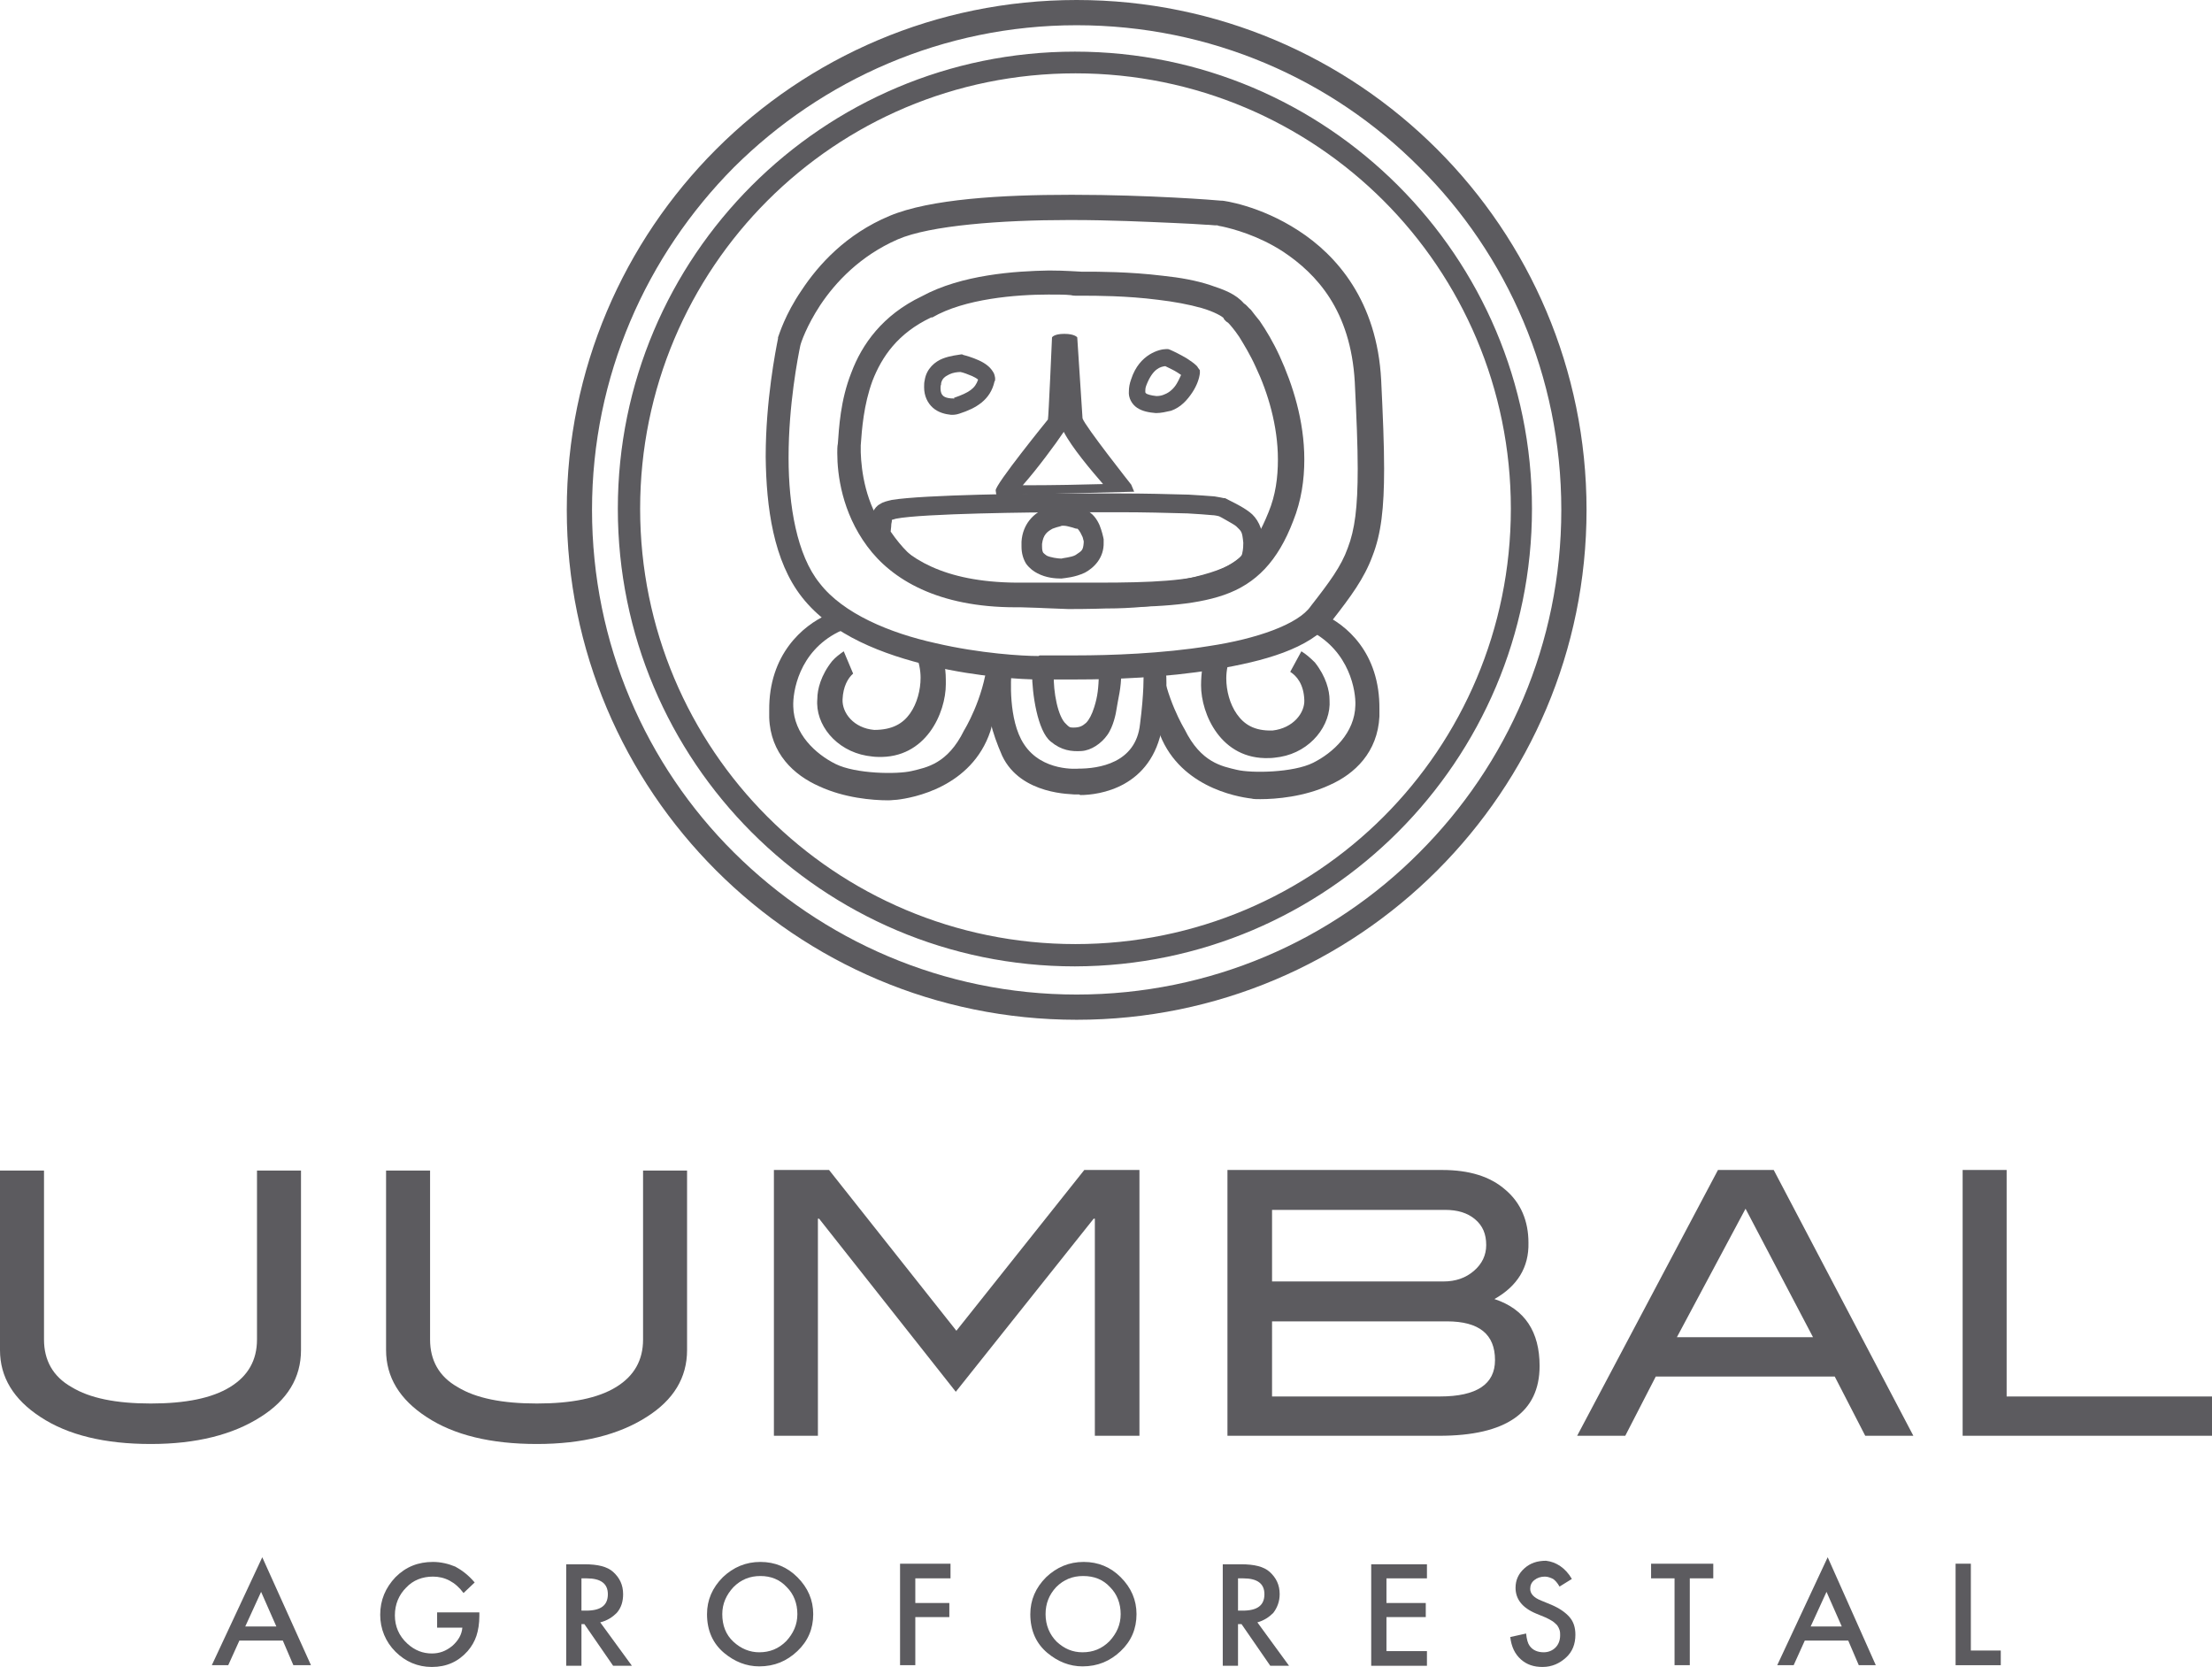
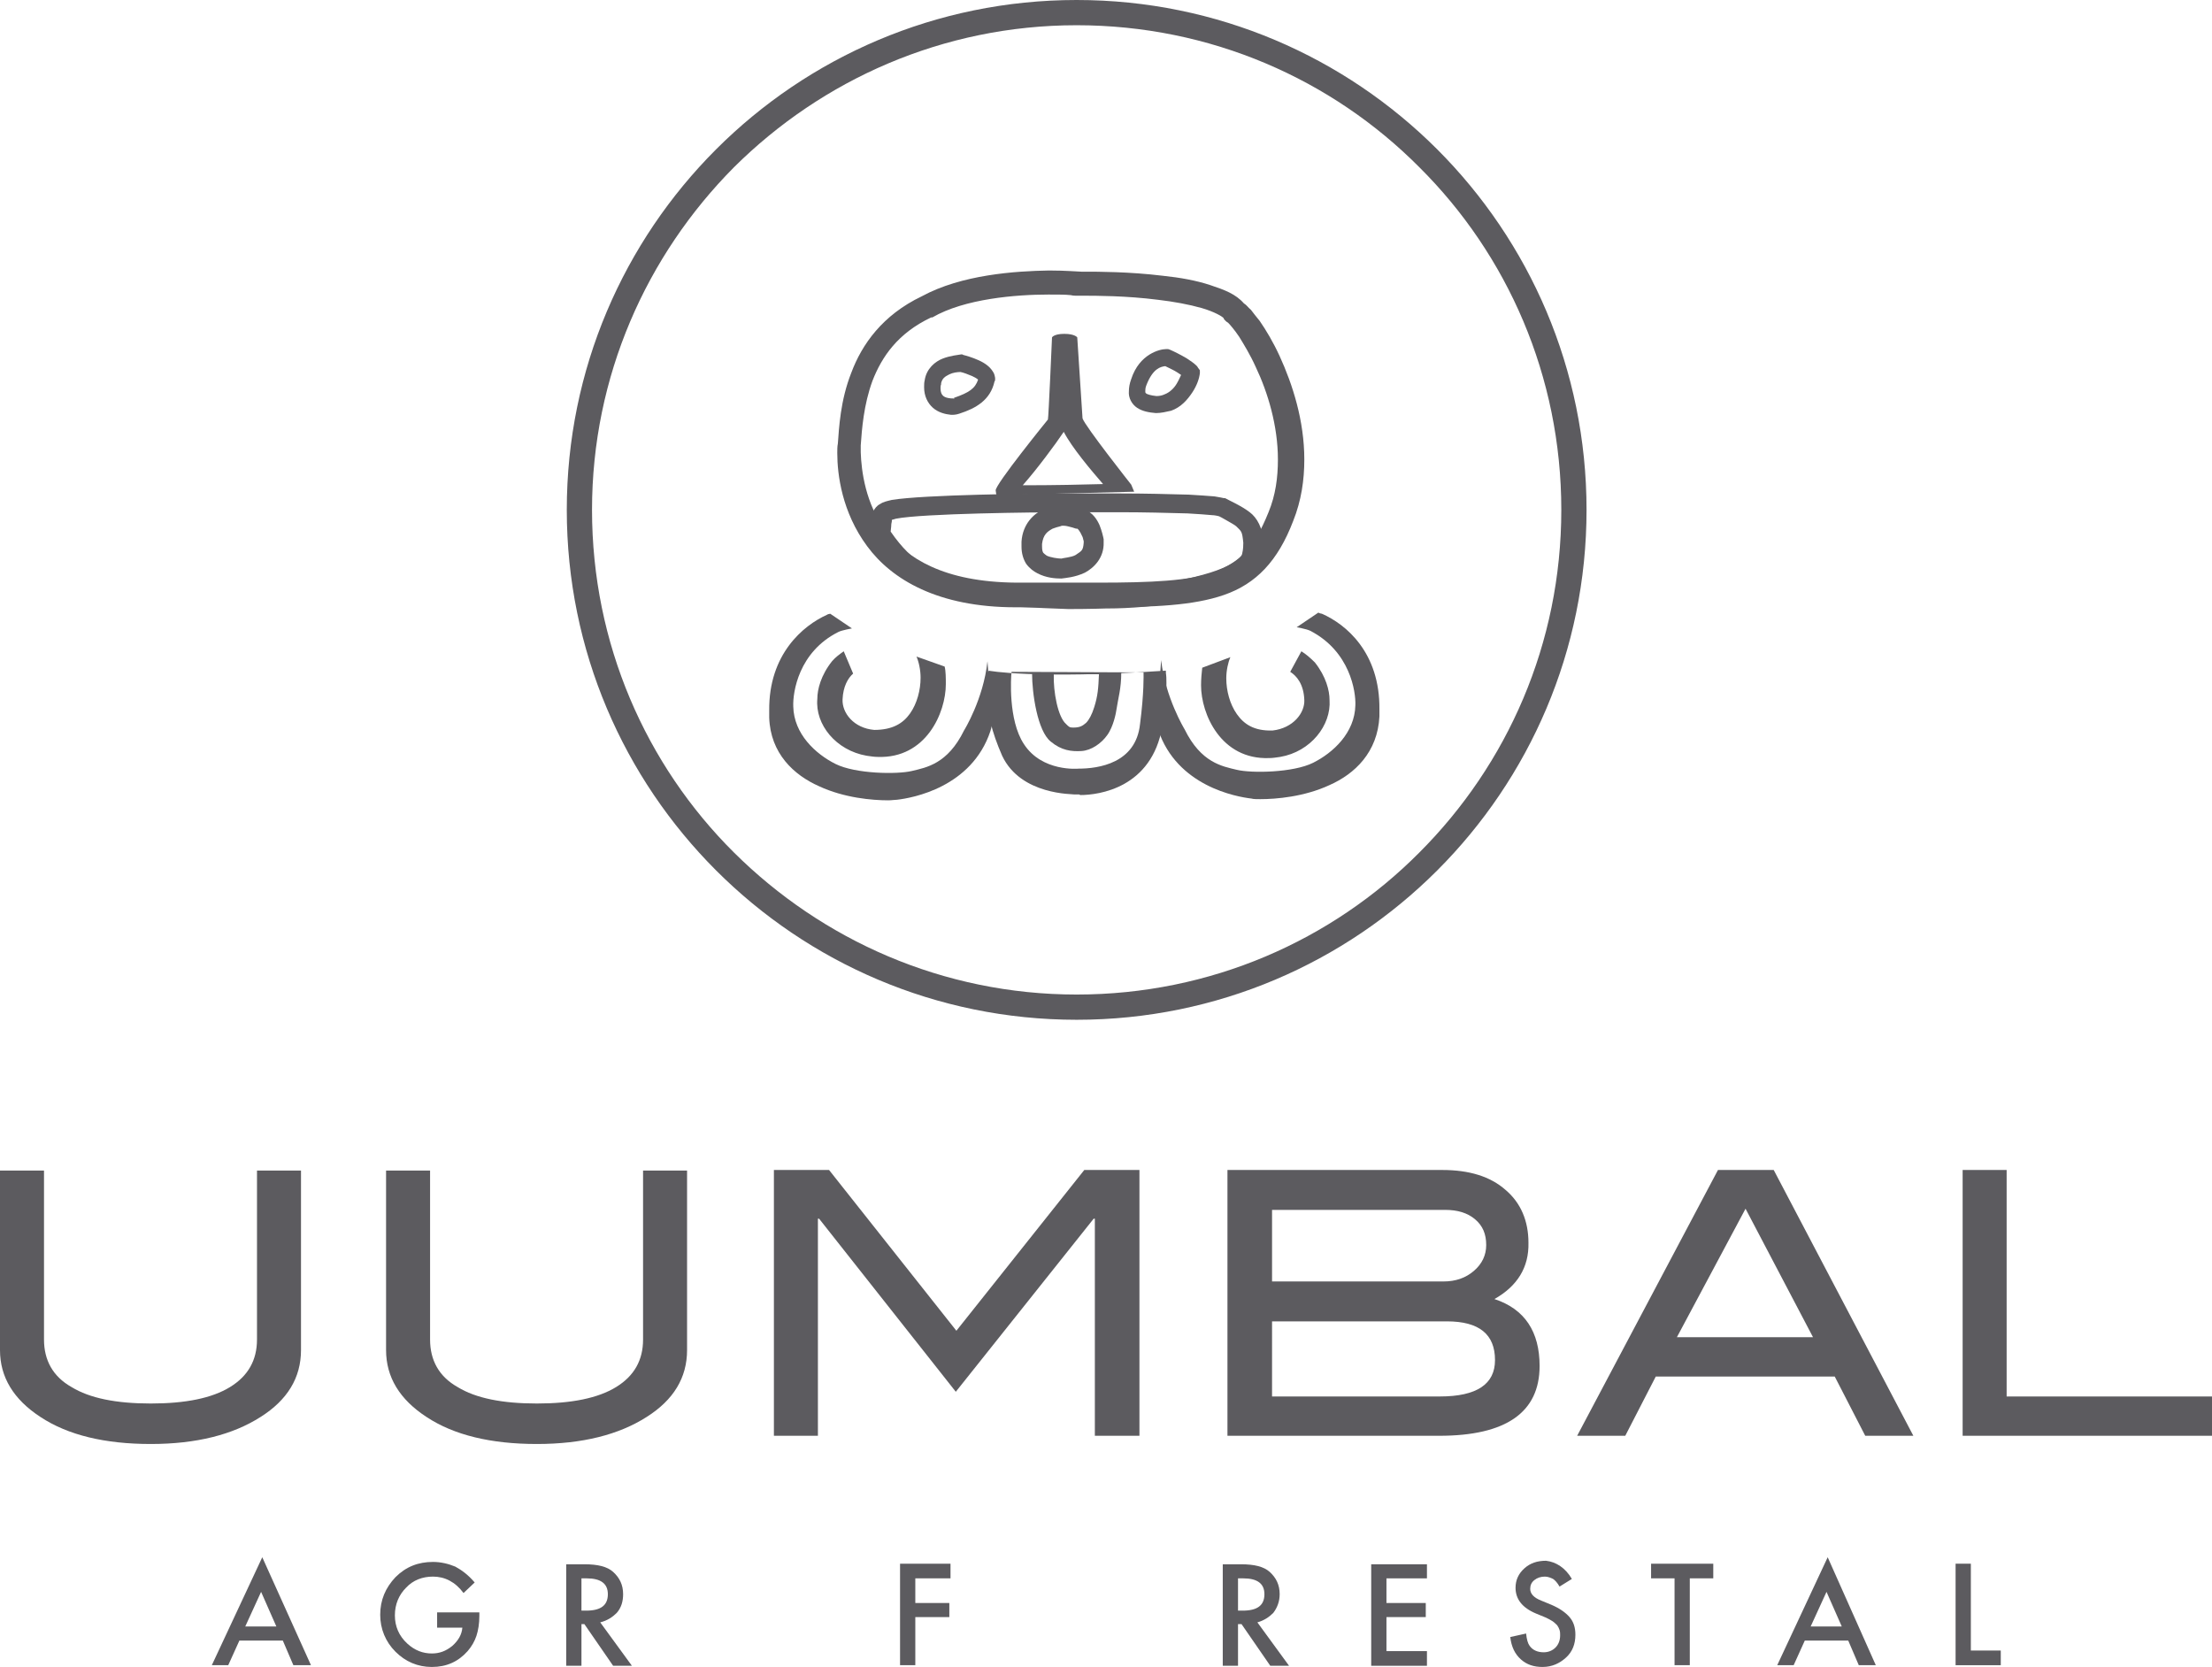
<svg xmlns="http://www.w3.org/2000/svg" version="1.1" id="Capa_1" x="0px" y="0px" viewBox="0 0 377 284.1" style="enable-background:new 0 0 377 284.1;" xml:space="preserve">
  <style type="text/css">
	.st0{fill:#5C5B5F;}
</style>
  <g>
    <g>
      <path class="st0" d="M48.2,279.6h-7.4l-1.9,4.2h-2.8l8.6-18.4l8.3,18.4H50L48.2,279.6z M47.1,277.2l-2.6-5.9l-2.7,5.9H47.1z" />
      <path class="st0" d="M74.6,274.8h7.1v0.6c0,1.3-0.2,2.5-0.5,3.4c-0.3,0.9-0.8,1.8-1.5,2.6c-1.6,1.8-3.6,2.7-6.1,2.7    c-2.4,0-4.5-0.9-6.2-2.6c-1.7-1.7-2.6-3.9-2.6-6.3c0-2.5,0.9-4.6,2.6-6.4c1.8-1.8,3.9-2.6,6.4-2.6c1.3,0,2.6,0.3,3.8,0.8    c1.1,0.6,2.2,1.4,3.3,2.7l-1.9,1.8c-1.4-1.9-3.2-2.8-5.2-2.8c-1.8,0-3.4,0.6-4.6,1.9c-1.2,1.2-1.9,2.8-1.9,4.7    c0,1.9,0.7,3.5,2.1,4.8c1.3,1.2,2.7,1.7,4.2,1.7c1.3,0,2.4-0.4,3.5-1.3c1-0.9,1.6-1.9,1.7-3.1h-4.3V274.8z" />
      <path class="st0" d="M102.3,276.5l5.4,7.4h-3.2l-4.9-7.1h-0.5v7.1h-2.6v-17.3h3.1c2.3,0,3.9,0.4,4.9,1.3c1.1,1,1.7,2.2,1.7,3.8    c0,1.2-0.3,2.3-1.1,3.2C104.4,275.6,103.5,276.2,102.3,276.5z M99.1,274.5h0.8c2.5,0,3.7-0.9,3.7-2.8c0-1.8-1.2-2.7-3.6-2.7h-0.9    V274.5z" />
-       <path class="st0" d="M120.5,275.1c0-2.4,0.9-4.5,2.7-6.3c1.8-1.7,3.9-2.6,6.4-2.6c2.5,0,4.6,0.9,6.3,2.6c1.8,1.8,2.7,3.9,2.7,6.3    c0,2.5-0.9,4.6-2.7,6.3c-1.8,1.7-3.9,2.6-6.5,2.6c-2.2,0-4.2-0.8-6-2.3C121.5,280.1,120.5,277.9,120.5,275.1z M123.1,275.1    c0,1.9,0.6,3.5,1.9,4.7c1.3,1.2,2.8,1.8,4.4,1.8c1.8,0,3.3-0.6,4.6-1.9c1.2-1.3,1.9-2.8,1.9-4.6c0-1.8-0.6-3.4-1.8-4.6    c-1.2-1.3-2.7-1.9-4.5-1.9c-1.8,0-3.3,0.6-4.6,1.9C123.8,271.8,123.1,273.3,123.1,275.1z" />
      <path class="st0" d="M162,269h-6v4.2h5.8v2.4h-5.8v8.2h-2.6v-17.3h8.6V269z" />
-       <path class="st0" d="M175.6,275.1c0-2.4,0.9-4.5,2.7-6.3c1.8-1.7,3.9-2.6,6.4-2.6c2.5,0,4.6,0.9,6.3,2.6c1.8,1.8,2.7,3.9,2.7,6.3    c0,2.5-0.9,4.6-2.7,6.3c-1.8,1.7-3.9,2.6-6.5,2.6c-2.2,0-4.2-0.8-6-2.3C176.6,280.1,175.6,277.9,175.6,275.1z M178.2,275.1    c0,1.9,0.7,3.5,1.9,4.7c1.3,1.2,2.7,1.8,4.4,1.8c1.8,0,3.3-0.6,4.6-1.9c1.2-1.3,1.9-2.8,1.9-4.6c0-1.8-0.6-3.4-1.8-4.6    c-1.2-1.3-2.7-1.9-4.6-1.9c-1.8,0-3.3,0.6-4.6,1.9C178.8,271.8,178.2,273.3,178.2,275.1z" />
      <path class="st0" d="M214.3,276.5l5.4,7.4h-3.2l-4.9-7.1H211v7.1h-2.6v-17.3h3.1c2.3,0,3.9,0.4,4.9,1.3c1.1,1,1.7,2.2,1.7,3.8    c0,1.2-0.4,2.3-1.1,3.2C216.3,275.6,215.4,276.2,214.3,276.5z M211,274.5h0.8c2.5,0,3.7-0.9,3.7-2.8c0-1.8-1.2-2.7-3.6-2.7H211    V274.5z" />
      <path class="st0" d="M243.2,269h-6.9v4.2h6.7v2.4h-6.7v5.8h6.9v2.5h-9.5v-17.3h9.5V269z" />
      <path class="st0" d="M267.9,269.1l-2.1,1.3c-0.4-0.7-0.8-1.1-1.1-1.3c-0.4-0.2-0.9-0.4-1.4-0.4c-0.7,0-1.3,0.2-1.8,0.6    c-0.5,0.4-0.7,0.9-0.7,1.5c0,0.8,0.6,1.5,1.9,2l1.7,0.7c1.4,0.6,2.4,1.3,3.1,2.1c0.7,0.8,1,1.8,1,3c0,1.6-0.5,2.9-1.6,3.9    c-1.1,1-2.4,1.6-4,1.6c-1.5,0-2.7-0.4-3.7-1.3c-1-0.9-1.6-2.1-1.8-3.8l2.7-0.6c0.1,1,0.3,1.7,0.6,2.1c0.5,0.7,1.3,1.1,2.4,1.1    c0.8,0,1.5-0.3,2-0.8c0.5-0.5,0.8-1.2,0.8-2.1c0-0.3,0-0.6-0.1-0.9c-0.1-0.3-0.2-0.5-0.4-0.8c-0.2-0.2-0.5-0.5-0.8-0.7    c-0.3-0.2-0.7-0.4-1.1-0.6l-1.7-0.7c-2.4-1-3.5-2.5-3.5-4.4c0-1.3,0.5-2.4,1.5-3.3c1-0.9,2.2-1.3,3.7-1.3    C265.2,266.2,266.8,267.2,267.9,269.1z" />
      <path class="st0" d="M288,269v14.8h-2.6V269h-4v-2.5H292v2.5H288z" />
      <path class="st0" d="M315,279.6h-7.4l-1.9,4.2h-2.8l8.6-18.4l8.2,18.4h-2.9L315,279.6z M313.9,277.2l-2.6-5.9l-2.7,5.9H313.9z" />
      <path class="st0" d="M335.9,266.5v14.8h5.1v2.5h-7.7v-17.3H335.9z" />
    </g>
    <g>
      <path class="st0" d="M51.3,230.1c0,4.7-2.3,8.5-6.9,11.4c-4.7,3-10.9,4.6-18.7,4.6c-7.8,0-14.1-1.5-18.8-4.6    c-4.6-3-6.9-6.8-6.9-11.4v-30.6h7.5v28.8c0,3.5,1.5,6.3,4.7,8.1c3.1,1.9,7.6,2.8,13.5,2.8c5.9,0,10.4-0.9,13.5-2.8    c3.1-1.9,4.6-4.6,4.6-8.1v-28.8h7.5V230.1z" />
      <path class="st0" d="M117.1,230.1c0,4.7-2.3,8.5-6.9,11.4c-4.7,3-10.9,4.6-18.7,4.6c-7.8,0-14.1-1.5-18.8-4.6    c-4.6-3-6.9-6.8-6.9-11.4v-30.6h7.5v28.8c0,3.5,1.5,6.3,4.7,8.1c3.1,1.9,7.6,2.8,13.5,2.8c5.9,0,10.4-0.9,13.5-2.8    c3.1-1.9,4.6-4.6,4.6-8.1v-28.8h7.5V230.1z" />
      <path class="st0" d="M194.1,244.7h-7.5v-37h-0.2l-23.5,29.5l-23.3-29.5h-0.2v37h-7.5v-45.3h9.4l21.7,27.4l21.8-27.4h9.4V244.7z" />
      <path class="st0" d="M254.7,221.4c5.2,1.7,7.7,5.6,7.7,11.4c0,7.9-5.7,11.9-17.1,11.9h-36.1v-45.3h36.6c4.6,0,8.2,1.1,10.8,3.4    c2.6,2.2,3.9,5.3,3.9,9C260.6,216,258.6,219.2,254.7,221.4z M246,218.4c2.1,0,3.8-0.6,5.2-1.8c1.4-1.2,2.1-2.7,2.1-4.4    c0-1.9-0.6-3.3-1.9-4.4c-1.3-1.1-3-1.6-5.1-1.6h-29.5v12.2H246z M245.4,238c6.3,0,9.4-2.1,9.4-6.2c0-4.4-2.7-6.6-8.2-6.6h-29.8    V238H245.4z" />
      <path class="st0" d="M326.1,244.7h-8.2l-5.2-10.1h-30.5l-5.2,10.1h-8.2l24-45.3h9.5L326.1,244.7z M309,227.9l-11.5-21.9    l-11.7,21.9H309z" />
      <path class="st0" d="M377,244.7h-42.5v-45.3h7.5V238h35V244.7z" />
    </g>
    <g>
      <g>
        <g>
-           <path class="st0" d="M105.3,86.7c0-43,34.9-77.9,77.9-77.9l0,0c43,0,77.9,34.9,77.9,77.9l0,0c0,43-34.9,77.9-77.9,78l0,0      C140.2,164.7,105.3,129.8,105.3,86.7L105.3,86.7z M130.8,34.2c-13.4,13.4-21.7,32-21.7,52.5l0,0c0,20.5,8.3,39.1,21.7,52.5l0,0      c13.4,13.4,32,21.7,52.5,21.7l0,0c20.5,0,39.1-8.3,52.5-21.7l0,0c13.4-13.4,21.7-32,21.7-52.5l0,0c0-20.5-8.3-39.1-21.7-52.5      l0,0c-13.4-13.4-32-21.7-52.5-21.7l0,0C162.7,12.5,144.2,20.8,130.8,34.2L130.8,34.2z" />
-         </g>
+           </g>
      </g>
      <g>
        <g>
          <path class="st0" d="M96.6,86.9c0-48,38.9-86.9,86.9-86.9l0,0c48,0,86.9,38.9,86.9,86.9l0,0c0,48-38.9,86.9-86.9,86.9l0,0      C135.5,173.8,96.6,134.9,96.6,86.9L96.6,86.9z M125.1,28.5c-14.9,15-24.2,35.6-24.2,58.4l0,0c0,22.8,9.2,43.5,24.2,58.4l0,0      c15,14.9,35.6,24.2,58.4,24.2l0,0c22.8,0,43.5-9.2,58.4-24.2l0,0c15-15,24.2-35.6,24.2-58.4l0,0c0-22.8-9.2-43.5-24.2-58.4l0,0      c-14.9-15-35.6-24.2-58.4-24.2l0,0C160.7,4.3,140.1,13.6,125.1,28.5L125.1,28.5z" />
        </g>
      </g>
      <g>
        <path class="st0" d="M169.1,123.5l-0.3,1.1c-3.2,9.6-13.3,11.4-15.9,11.7l0,0c-0.4,0-0.9,0.1-1.5,0.1l0,0     c-2.7,0-7.5-0.4-11.8-2.4l0,0c-4.3-1.9-8.3-5.6-8.5-11.7l0,0c0-0.4,0-0.8,0-1.2l0,0c-0.1-9.6,5.8-14.5,9.8-16.3l0,0     c0.1-0.1,0.5-0.2,0.6-0.2l3.7,2.5c0,0-1.7,0.3-2.3,0.6l0,0c-6.8,3.4-7.8,10.3-7.7,12.7c0.1,4.7,3.8,8.1,7.2,9.8     c3.4,1.7,10.5,1.8,13,1.2c2.5-0.6,6.1-1.2,8.9-6.9c0,0,3.3-5.3,4-11.8 M161,113.6c0.2,0.8,0.2,2,0.2,3l0,0     c0,4.9-3.4,12.7-11.6,12.4l0,0c-0.6,0-1.2-0.1-1.9-0.2l0,0c-5.2-0.9-8.8-5.3-8.4-9.7l0,0c0-1.6,0.6-4,2.5-6.4     c0.6-0.7,1.3-1.2,2-1.7l1.6,3.8c-0.9,0.8-1.7,2.2-1.8,4.4c-0.1,2.3,1.9,4.9,5.4,5.2l0,0c3.1,0,4.9-1.1,6.1-2.8l0,0     c1.2-1.7,1.8-4,1.8-6.1l0,0c0-1.3-0.3-2.7-0.7-3.6" />
        <path class="st0" d="M183.9,135.4c-0.6,0-0.9,0-0.8,0l0,0c-0.1-0.1-9.1,0.2-12.3-6.6l0,0c-1.8-4.1-2.6-7.5-2.6-10.5l0-1     c0-0.1,0-2,0.3-3c0,0,7.6,1.5,30.2,0c0,1,0.1,0.2,0.1,2.2l0,0c0,2-0.2,4.4-0.7,7.3l0,0c-1.8,10.5-10.8,11.7-14,11.7l0,0     C184,135.4,183.9,135.4,183.9,135.4L183.9,135.4z M172.4,114.5c-0.1,0.9-0.6,8.2,2.1,12.3c3.1,4.8,9.3,4.2,9.3,4.2     c3.4,0,9.8-0.9,10.5-7.6c0.7-5.4,0.6-8.3,0.6-8.8" />
        <path class="st0" d="M191.1,114.6c0,2.8-0.5,4.2-0.9,6.8c0,0-0.4,2.4-1.5,3.9c-1,1.4-2.7,2.6-4.4,2.7c-1.7,0.1-3.4-0.1-5.2-1.6     c-2.3-1.8-3.2-8.3-3.2-11.6 M179.6,114.9c0,0.1,0,0.3,0,0.4V114.9c-0.1,3,0.7,7.3,2.1,8.5l0,0c0.5,0.5,0.6,0.6,1.2,0.6l0,0     c1.2,0,1.6-0.3,2.2-0.8l0,0c0.5-0.5,1-1.4,1.4-2.7l0,0c0.6-1.9,0.7-3.2,0.8-5.6L179.6,114.9z" />
        <g>
-           <path class="st0" d="M182.1,115.8c-2.4,0-4.1,0-4.9,0l0,0c0,0-0.1,0-0.2,0l0,0c-2.7,0-10.2-0.4-18.3-2.3l0,0      c-8.1-1.9-16.9-5.2-22-11.7l0,0c-4.9-6.2-6.1-15.4-6.2-23.9l0,0c0,0,0,0,0,0l0,0c0,0,0-0.1,0-0.1l0,0c0-9.5,1.7-18.1,2.1-20.1      l0,0l0-0.1l0-0.1c0.2-0.5,1.2-3.9,4-8l0,0c2.9-4.4,7.6-9.6,15-12.7l0,0c6.9-2.9,19.2-3.6,30.7-3.6l0,0c0.1,0,0.2,0,0.3,0l0,0      c0.1,0,0.3,0,0.4,0l0,0c12.7,0,24.2,0.9,25.1,1l0,0h0.1l0.1,0c0.2,0,6.4,0.8,13,5.1l0,0c6.5,4.2,13.4,12,14.1,25.5l0,0      c0.3,6.2,0.5,11,0.5,15.1l0,0c0,6.7-0.5,11.1-2,14.9l0,0c-1.4,3.8-3.7,6.9-6.9,11l0,0c-3.8,4.8-11.6,6.9-20,8.3l0,0      c-8.4,1.4-17.4,1.7-23.4,1.7l0,0C183,115.8,182.5,115.8,182.1,115.8L182.1,115.8z M177.2,111.7c0.8,0,2.5,0,4.8,0l0,0v2.1l0-2.1      c0.4,0,0.9,0,1.4,0l0,0c5.8,0,14.7-0.3,22.7-1.6l0,0c8-1.2,15.2-3.7,17.3-6.8l0,0c3.2-4.1,5.2-6.8,6.3-9.9l0,0      c1.2-3.1,1.7-6.9,1.7-13.5l0,0c0-3.9-0.2-8.7-0.5-14.8l0,0c-0.7-12.2-6.5-18.4-12.2-22.2l0,0c-4.3-2.8-8.6-3.9-10.4-4.3l0,0      c-0.5-0.1-0.7-0.1-0.8-0.2l0,0c0,0,0,0-0.1,0l0,0c-0.1,0-0.2,0-0.4,0l0,0c-0.3,0-0.9-0.1-1.5-0.1l0,0c-1.3-0.1-3.2-0.2-5.5-0.3      l0,0c-4.6-0.2-10.8-0.5-17.3-0.5l0,0c-0.1,0-0.2,0-0.3,0l0,0c-0.1,0-0.2,0-0.3,0l0,0c-11.3,0-23.6,0.9-29.1,3.3l0,0      c-6.4,2.8-10.6,7.3-13.2,11.2l0,0c-2.3,3.5-3.3,6.4-3.4,6.9l0,0c-0.4,1.9-2,10.1-2,19l0,0l0,0.1l0,0.1l0,0      c0,8,1.4,16.5,5.3,21.3l0,0c4,5.2,12,8.5,19.7,10.2l0,0c7.7,1.8,15,2.2,17.4,2.2l0,0c0.1,0,0.1,0,0.2,0l0,0      C177.2,111.7,177.2,111.7,177.2,111.7L177.2,111.7z" />
-         </g>
+           </g>
        <g>
          <path class="st0" d="M173.1,103.5c-13.2,0-21.1-4.7-25.3-10.4l0,0c-4.3-5.8-5.1-12.2-5.1-15.9l0,0c0-0.6,0-1.1,0.1-1.6l0,0      c0.2-2.6,0.4-7.3,2.3-12.1l0,0c1.8-4.8,5.3-9.8,12-13l0,0c6.8-3.7,15.9-4.3,21.7-4.4l0,0c2.9,0,5,0.2,5.5,0.2l0,0h0      c0,0,0.2,0,0.7,0l0,0c2,0,7.5,0,13.2,0.7l0,0c2.9,0.3,5.7,0.8,8.1,1.6l0,0c2.4,0.8,4.3,1.5,5.7,3.1l0,0c0.5,0.3,0.7,0.7,1.2,1.1      l0,0c0.4,0.5,0.9,1.2,1.5,1.9l0,0c1.1,1.6,2.3,3.6,3.4,6l0,0c2.2,4.8,4.2,11,4.2,17.6l0,0c0,3.5-0.5,7-1.9,10.5l0,0      c-2.6,6.8-6.3,10.7-11.8,12.6l0,0c-5.2,1.8-11.9,2.1-21.2,2.1l0,0c-0.4,0-0.7,0-1.1,0l0,0c-2.6,0-5.3,0-8.3,0l0,0      c-1.4,0-2.7,0-4.2,0l0,0L173.1,103.5L173.1,103.5L173.1,103.5z M173.6,101.4l0.8-1.9L173.6,101.4L173.6,101.4z M173.7,99.3      c1.4,0,2.7,0,4,0l0,0c3,0,5.7,0,8.3,0l0,0c0.4,0,0.8,0,1.1,0l0,0c9.2,0,15.6-0.3,19.8-1.8l0,0c4.4-1.7,6.8-4,9.3-10.2l0,0      c1.2-2.9,1.6-5.9,1.6-9l0,0c0-5.7-1.7-11.4-3.8-15.8l0,0c-0.9-2-2-3.8-2.8-5.1l0,0c-0.8-1.2-1.6-2.1-1.8-2.3l0,0l0,0l-0.1-0.1      l-0.3-0.2l-0.2-0.2l-0.2-0.2l0-0.1c-0.1-0.3-1.7-1.2-3.8-1.8l0,0c-2.1-0.6-4.8-1.1-7.4-1.4l0,0c-5.4-0.7-10.8-0.7-12.7-0.7l0,0      c-0.2,0-0.4,0-0.5,0l0,0c-0.1,0-0.2,0-0.2,0l0,0h-0.1H184c-0.2,0-0.1,0-0.1,0l0,0h0l0,0h0l0,0c0,0,0,0-0.1,0l0,0      c-0.1,0-0.2,0-0.3,0l0,0c-0.2,0-0.6,0-1-0.1l0,0c-0.9-0.1-2.2-0.1-3.8-0.1l0,0c-5.5,0-14.3,0.7-19.8,3.9l0,0l-0.1,0l-0.1,0      c-5.7,2.7-8.4,6.7-10,10.8l0,0c-1.5,4.1-1.8,8.2-2,11l0,0c0,0.2,0,0.7,0,1.2l0,0c0.1,3.1,0.8,8.8,4.3,13.4l0,0      c3.5,4.6,9.8,8.7,22.2,8.8l0,0c0,0,0.1,0,0.1,0h0c0,0,0,0,0,0h0c0,0,0,0,0,0h0C173.6,99.3,173.6,99.3,173.7,99.3L173.7,99.3z" />
        </g>
        <g>
-           <path class="st0" d="M159,69.5c-0.9-0.8-1.5-2-1.5-3.5l0,0c0-0.4,0-0.8,0.1-1.2l0,0c0.3-2,1.8-3.2,3.1-3.7l0,0      c1.3-0.5,2.6-0.6,3.1-0.7l0,0l0.2,0l0.2,0.1c0.4,0.1,1.5,0.4,2.6,0.9l0,0c1.1,0.5,1.9,1.1,2.4,1.9l0,0c0.2,0.3,0.3,0.5,0.4,1.1      l0,0c0,0.1,0,0.2,0,0.3l0,0c0,0.1,0,0.2-0.1,0.3l0,0c-0.7,3.2-3.2,4.6-6,5.5l0,0c-0.6,0.2-1,0.2-1.4,0.2l0,0      C161.1,70.6,159.9,70.3,159,69.5L159,69.5z M162.6,68l0-0.2c2.6-0.9,3.6-1.6,4.1-3.1l0,0c-0.2-0.2-0.6-0.4-1-0.6l0,0      c-0.7-0.3-1.5-0.6-2-0.7l0,0c-0.5,0-1.3,0.1-1.9,0.4l0,0c-0.8,0.4-1.2,0.7-1.4,1.5l0,0l0,0.1l0,0.1c-0.1,0.2-0.1,0.5-0.1,0.7      l0,0c0,1.3,0.7,1.6,1.8,1.7l0,0c0.2,0,0.4,0,0.4,0l0,0L162.6,68L162.6,68z" />
+           <path class="st0" d="M159,69.5c-0.9-0.8-1.5-2-1.5-3.5l0,0c0-0.4,0-0.8,0.1-1.2c0.3-2,1.8-3.2,3.1-3.7l0,0      c1.3-0.5,2.6-0.6,3.1-0.7l0,0l0.2,0l0.2,0.1c0.4,0.1,1.5,0.4,2.6,0.9l0,0c1.1,0.5,1.9,1.1,2.4,1.9l0,0c0.2,0.3,0.3,0.5,0.4,1.1      l0,0c0,0.1,0,0.2,0,0.3l0,0c0,0.1,0,0.2-0.1,0.3l0,0c-0.7,3.2-3.2,4.6-6,5.5l0,0c-0.6,0.2-1,0.2-1.4,0.2l0,0      C161.1,70.6,159.9,70.3,159,69.5L159,69.5z M162.6,68l0-0.2c2.6-0.9,3.6-1.6,4.1-3.1l0,0c-0.2-0.2-0.6-0.4-1-0.6l0,0      c-0.7-0.3-1.5-0.6-2-0.7l0,0c-0.5,0-1.3,0.1-1.9,0.4l0,0c-0.8,0.4-1.2,0.7-1.4,1.5l0,0l0,0.1l0,0.1c-0.1,0.2-0.1,0.5-0.1,0.7      l0,0c0,1.3,0.7,1.6,1.8,1.7l0,0c0.2,0,0.4,0,0.4,0l0,0L162.6,68L162.6,68z" />
        </g>
        <g>
          <path class="st0" d="M197,70.4L197,70.4c-1.2-0.1-2.3-0.3-3.2-0.9l0,0c-0.9-0.6-1.5-1.7-1.4-2.8l0,0c0-0.6,0.1-1.3,0.4-2.1l0,0      c1.4-4.3,4.9-5.1,5.9-5.1l0,0l0.4,0l0.3,0.1c0.7,0.3,1.9,0.9,2.9,1.5l0,0c0.6,0.4,1.2,0.8,1.6,1.2l0,0l0.1,0.1l0,0      c0,0,0.1,0.1,0.2,0.3l0,0l0.3,0.4l0,0.5c-0.1,0.9-0.5,2.1-1.3,3.3l0,0c-0.8,1.2-1.9,2.5-3.6,3.1l0,0      C198.7,70.2,197.9,70.4,197,70.4L197,70.4L197,70.4L197,70.4z M195.4,65.6c-0.2,0.5-0.2,0.8-0.2,1l0,0c0,0.4,0,0.3,0.2,0.5l0,0      c0.2,0.1,0.7,0.3,1.7,0.4l0,0c0.5,0,1-0.1,1.4-0.3l0,0c0.8-0.3,1.6-1,2.1-1.9l0,0c0.3-0.5,0.5-1,0.7-1.4l0,0      c-0.2-0.1-0.4-0.3-0.6-0.4l0,0c-0.6-0.4-1.5-0.8-2.1-1.1l0,0C197.8,62.5,196.5,62.8,195.4,65.6L195.4,65.6l-1.3-0.5L195.4,65.6      L195.4,65.6z" />
        </g>
        <path class="st0" d="M169.9,84.4c0,0-0.1,0.1-0.2-0.8c-0.2-0.9,8.9-12.1,8.9-12.1c0.1-0.1,0.7-14,0.7-14s0.3-0.6,2.1-0.6     c1.8,0,2.2,0.6,2.2,0.6l0.9,13.8c0.4,1.3,8.3,11.3,8.3,11.3l0.5,1.2 M175.5,82.7c3.7,0,9.3-0.1,12.5-0.2l0,0     c-2-2.3-5.3-6.2-6.7-8.9l0,0c-1.4,2.1-4.6,6.4-6.9,9l0,0c-0.1,0.1-0.1,0.1-0.1,0.1l0,0C174.7,82.7,175.1,82.7,175.5,82.7     L175.5,82.7z" />
        <g>
          <path class="st0" d="M164.9,102.6c-6.9-1.3-12.1-4.1-16.3-10.6l0,0l-0.2-0.3l-0.1-0.4c0-0.2,0-0.3,0-0.4l0,0      c0-0.6,0.1-1.8,0.2-2.8l0,0c0.1-0.3,0.1-0.6,0.4-1.1l0,0l0,0l0,0c0.2-0.3,0.5-0.8,1.1-1.1l0,0c0.6-0.4,1.2-0.5,2-0.7l0,0      c5.5-0.9,24.2-1.1,29.8-1.1l0,0c0,0,5.5,0,9.3,0l0,0c3.8,0,8.1,0.1,11.5,0.2l0,0c1.7,0.1,3.2,0.2,4.4,0.3l0,0      c0.7,0.1,1.6,0.3,1.6,0.3l0,0l0.2,0l0.2,0.1c0.1,0.1,2.6,1.2,4,2.3l0,0c1.2,0.9,2.3,2.7,2.3,5.3l0,0c0,0.8-0.1,1.7-0.3,2.7l0,0      c-0.3,1.4-1.4,2.6-3,3.7l0,0c-5,3.2-15.5,4.7-23.3,4.7l0,0c-0.1,0-0.1,0-0.2,0l0,0c0,0-2.7,0.1-6.4,0.1l0,0      C177,103.6,169.9,103.4,164.9,102.6L164.9,102.6z M188.4,101.8v-1.7c0.1,0,0.2,0,0.3,0l0,0c7.2,0.1,17.8-1.8,21.5-4.2l0,0      c1.3-0.8,1.5-1.4,1.5-1.5l0,0c0.2-0.8,0.2-1.5,0.2-1.9l0,0c-0.2-2-0.3-1.9-1.2-2.8l0,0c-0.2-0.2-1.1-0.7-1.8-1.1l0,0      c-0.5-0.3-0.9-0.5-1.1-0.6l0,0c-0.3-0.1-0.9-0.2-1.2-0.2l0,0c-1-0.1-2.5-0.2-4.2-0.3l0,0c-3.4-0.1-7.6-0.2-11.4-0.2l0,0      c-3.8,0-9.2,0-9.2,0l0,0c-5.4,0-24.5,0.2-29.1,1.1l0,0c-0.4,0.1-0.6,0.2-0.7,0.2l0,0c0,0,0,0,0,0.1l0,0c0,0,0,0.1,0,0.1l0,0      c0,0.2-0.1,0.4-0.1,0.7l0,0c0,0.4-0.1,0.8-0.1,1.1l0,0c3.8,5.5,7.5,7.4,13.8,8.7l0,0c4.5,0.7,11.5,0.9,16.5,0.9l0,0      c3.7,0,6.3-0.1,6.3-0.1h0L188.4,101.8L188.4,101.8z M152,88.6L152,88.6L152,88.6L152,88.6z" />
        </g>
        <g>
          <path class="st0" d="M176.8,97.7c-0.6-0.3-1.3-0.8-1.9-1.6l0,0c-0.5-0.8-0.8-1.8-0.8-2.9l0,0V93l0-0.1c0,0,0-0.3,0-0.4l0,0v-0.1      v-0.1c0.2-3,2.1-4.8,3.8-5.5l0,0c1.6-0.8,3.1-0.8,3.2-0.8l0,0l0.1,0l0.1,0c0.1,0,1.9,0,3.5,0.8l0,0c1.5,0.6,2.2,1.8,2.6,2.7l0,0      c0.4,1,0.6,1.9,0.7,2.4l0,0c0,0.2,0,0.1,0,0.5l0,0c0.1,2.7-1.7,4.4-3.2,5.2l0,0c-1.7,0.8-3.3,0.9-4,1l0,0      C179.9,98.6,178.3,98.5,176.8,97.7L176.8,97.7z M183.3,94.6c1-0.7,1.3-0.7,1.4-2.1l0,0c0-0.1,0-0.2,0-0.3l0,0      c-0.1-0.2-0.1-0.6-0.3-0.9l0,0c-0.3-0.7-0.7-1.2-0.8-1.2l0,0l-0.1,0l-0.1,0c-0.3-0.1-0.9-0.3-1.4-0.4l0,0      c-0.4-0.1-0.7-0.1-0.8-0.1l0,0c0,0,0,0-0.1,0l0,0c-0.1,0-0.2,0-0.4,0.1l0,0c-0.4,0.1-0.8,0.2-1.3,0.4l0,0      c-0.9,0.5-1.6,1-1.8,2.6l0,0c0,0.1,0,0.3,0,0.4l0,0c0,0.7,0.1,0.9,0.2,1.1l0,0c0.1,0.1,0.3,0.3,0.6,0.5l0,0      c0.6,0.3,1.9,0.5,2.5,0.5l0,0C181.1,95.1,182.6,95,183.3,94.6L183.3,94.6z" />
        </g>
        <path class="st0" d="M197.9,112.5c0.7,6.4,4,11.8,4,11.8c2.8,5.7,6.4,6.3,8.9,6.9c2.5,0.6,9.6,0.5,13-1.2     c3.4-1.7,7.1-5.1,7.2-9.8c0.1-2.3-0.9-9.2-7.7-12.7l0,0c-0.6-0.3-2.3-0.6-2.3-0.6l3.7-2.5c0.1,0.1,0.5,0.2,0.6,0.2l0,0     c4.1,1.8,9.9,6.6,9.8,16.3l0,0c0,0.4,0,0.8,0,1.2l0,0c-0.3,6.1-4.2,9.8-8.5,11.7l0,0c-4.3,2-9.1,2.4-11.8,2.4l0,0     c-0.6,0-1.2,0-1.5-0.1l0,0c-2.6-0.3-12.7-2.1-15.9-11.7l-0.3-1.1 M209.7,112c-0.4,0.9-0.7,2.3-0.7,3.6l0,0c0,2.1,0.6,4.4,1.8,6.1     l0,0c1.2,1.7,2.9,2.9,6.1,2.8l0,0c3.5-0.4,5.5-3,5.4-5.2c-0.1-2.7-1.3-4.1-2.4-4.8l1.9-3.5c0.8,0.5,1.5,1.1,2.3,1.9     c1.9,2.4,2.5,4.8,2.5,6.4l0,0c0.3,4.3-3.2,8.8-8.4,9.7l0,0c-0.7,0.1-1.3,0.2-1.9,0.2l0,0c-8.2,0.3-11.6-7.5-11.6-12.4l0,0     c0-1,0.1-2.2,0.2-3" />
      </g>
    </g>
  </g>
</svg>